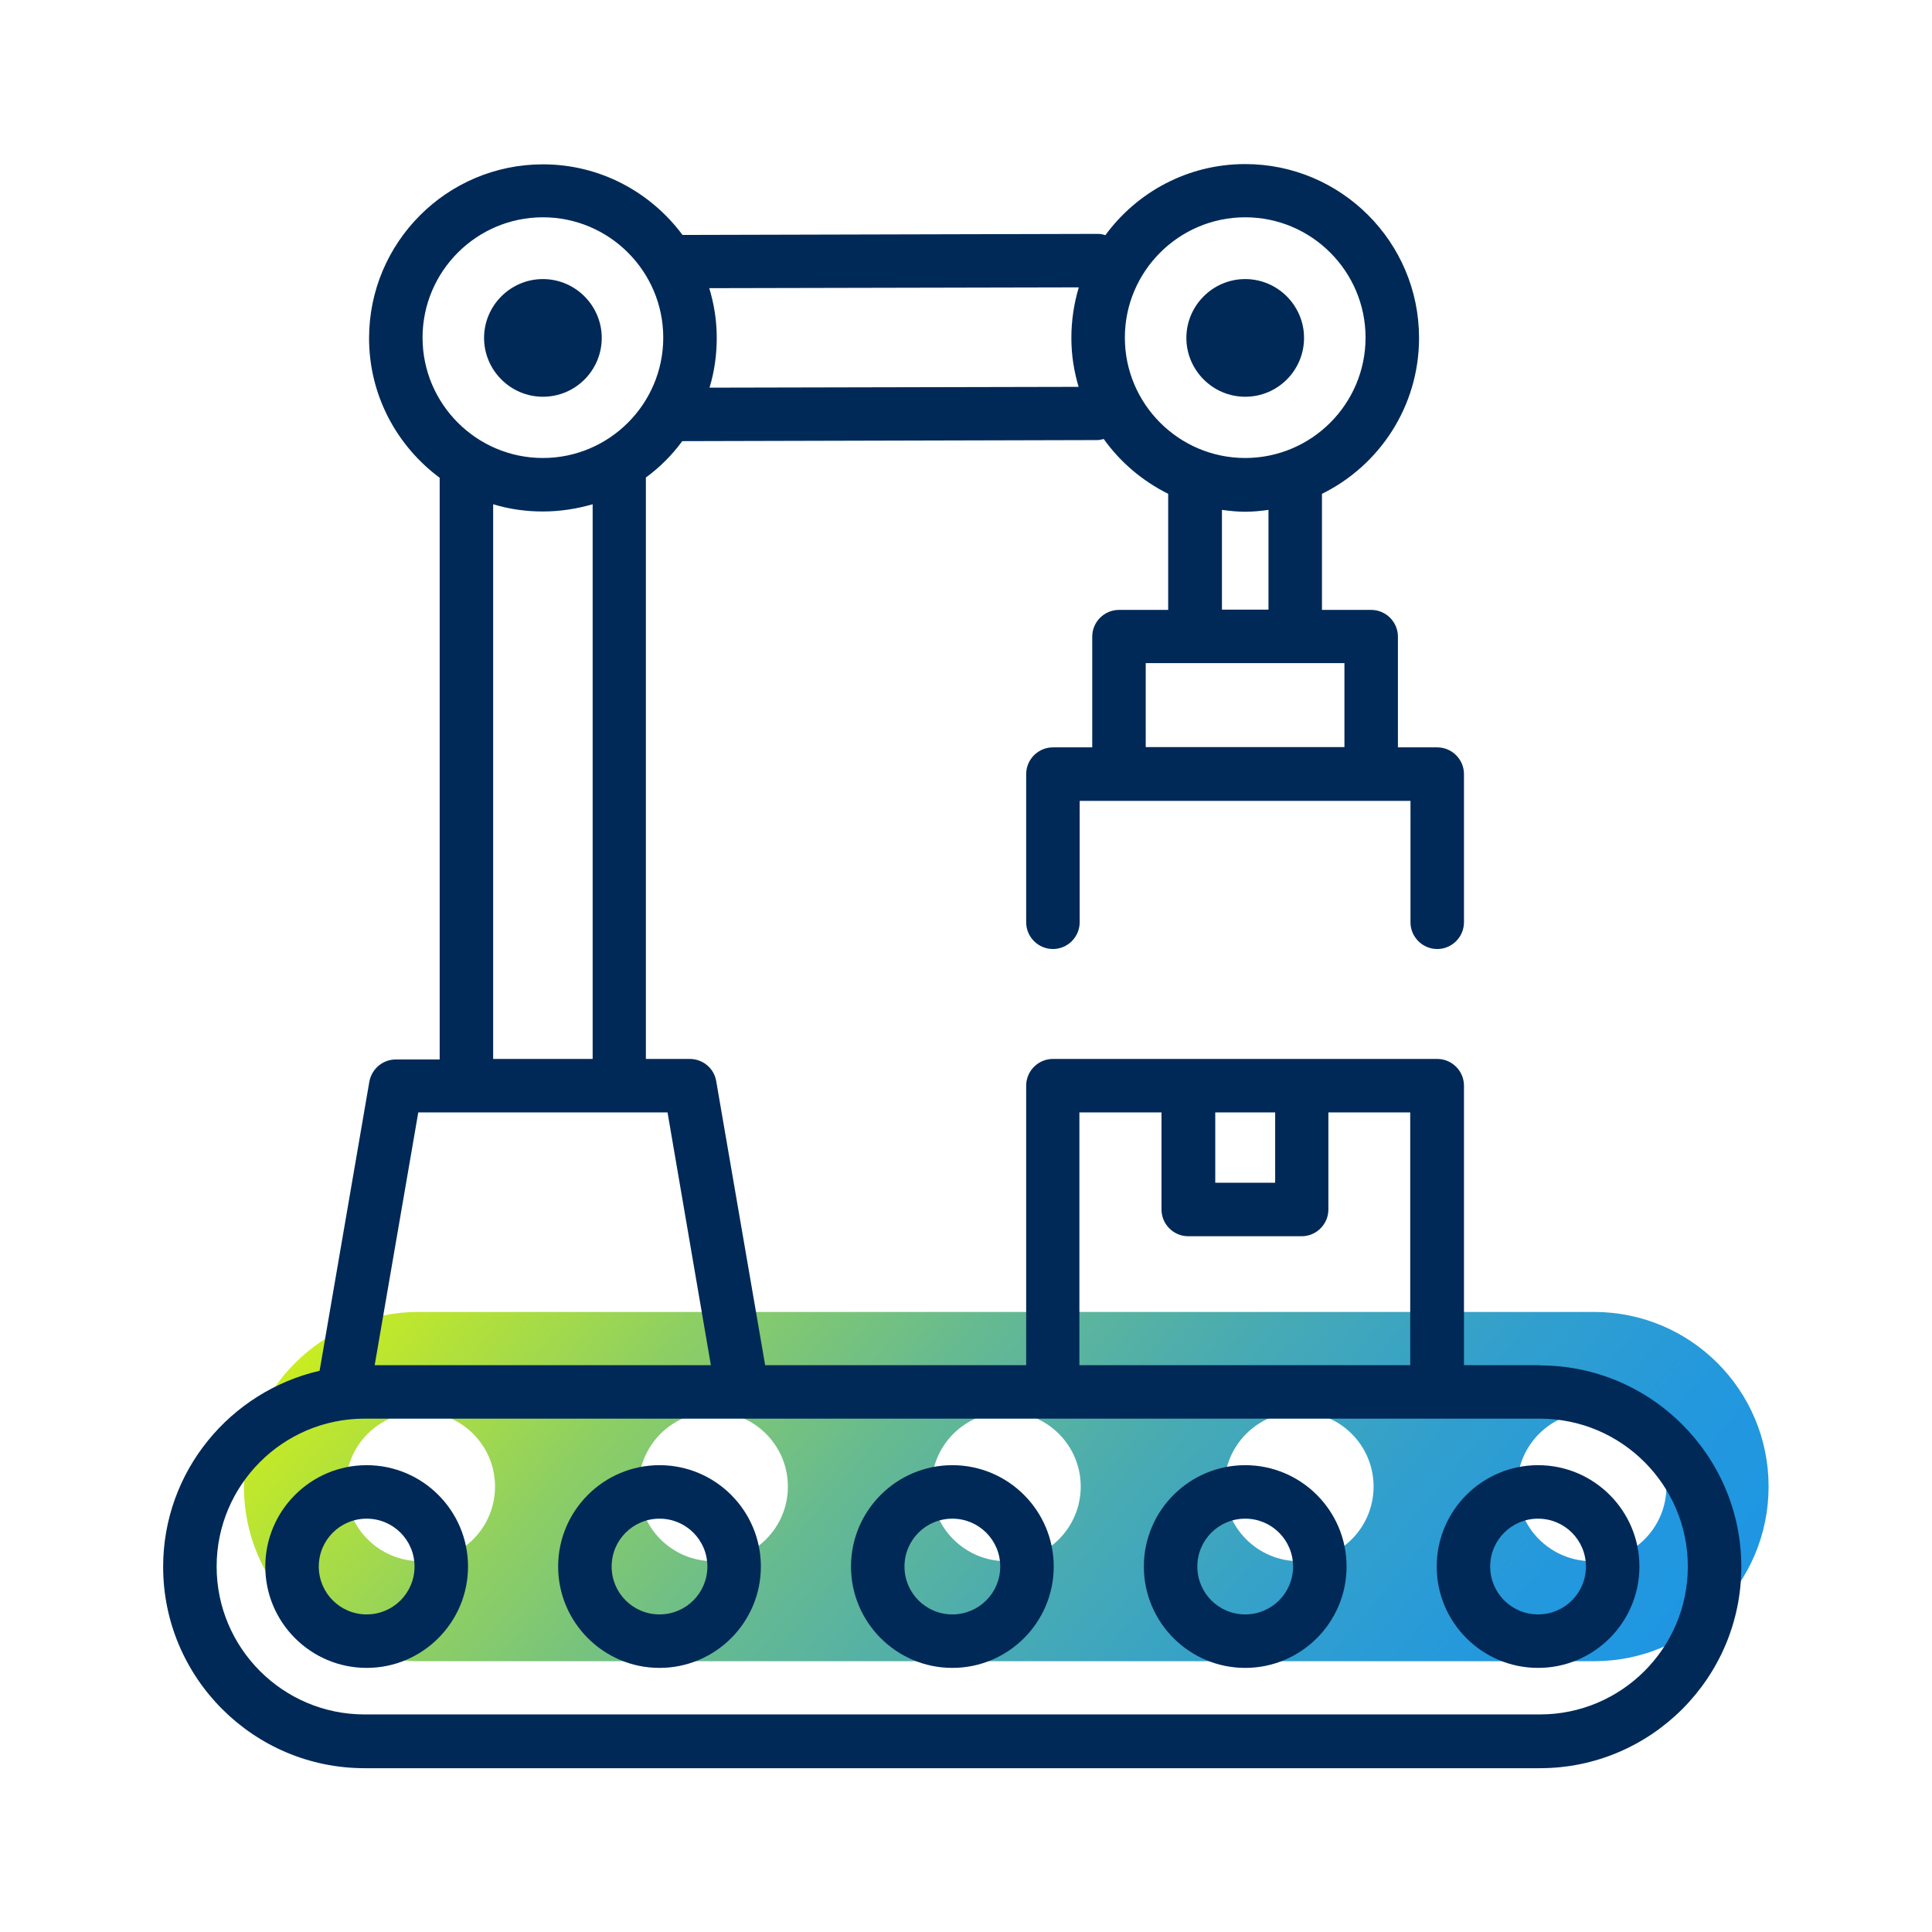
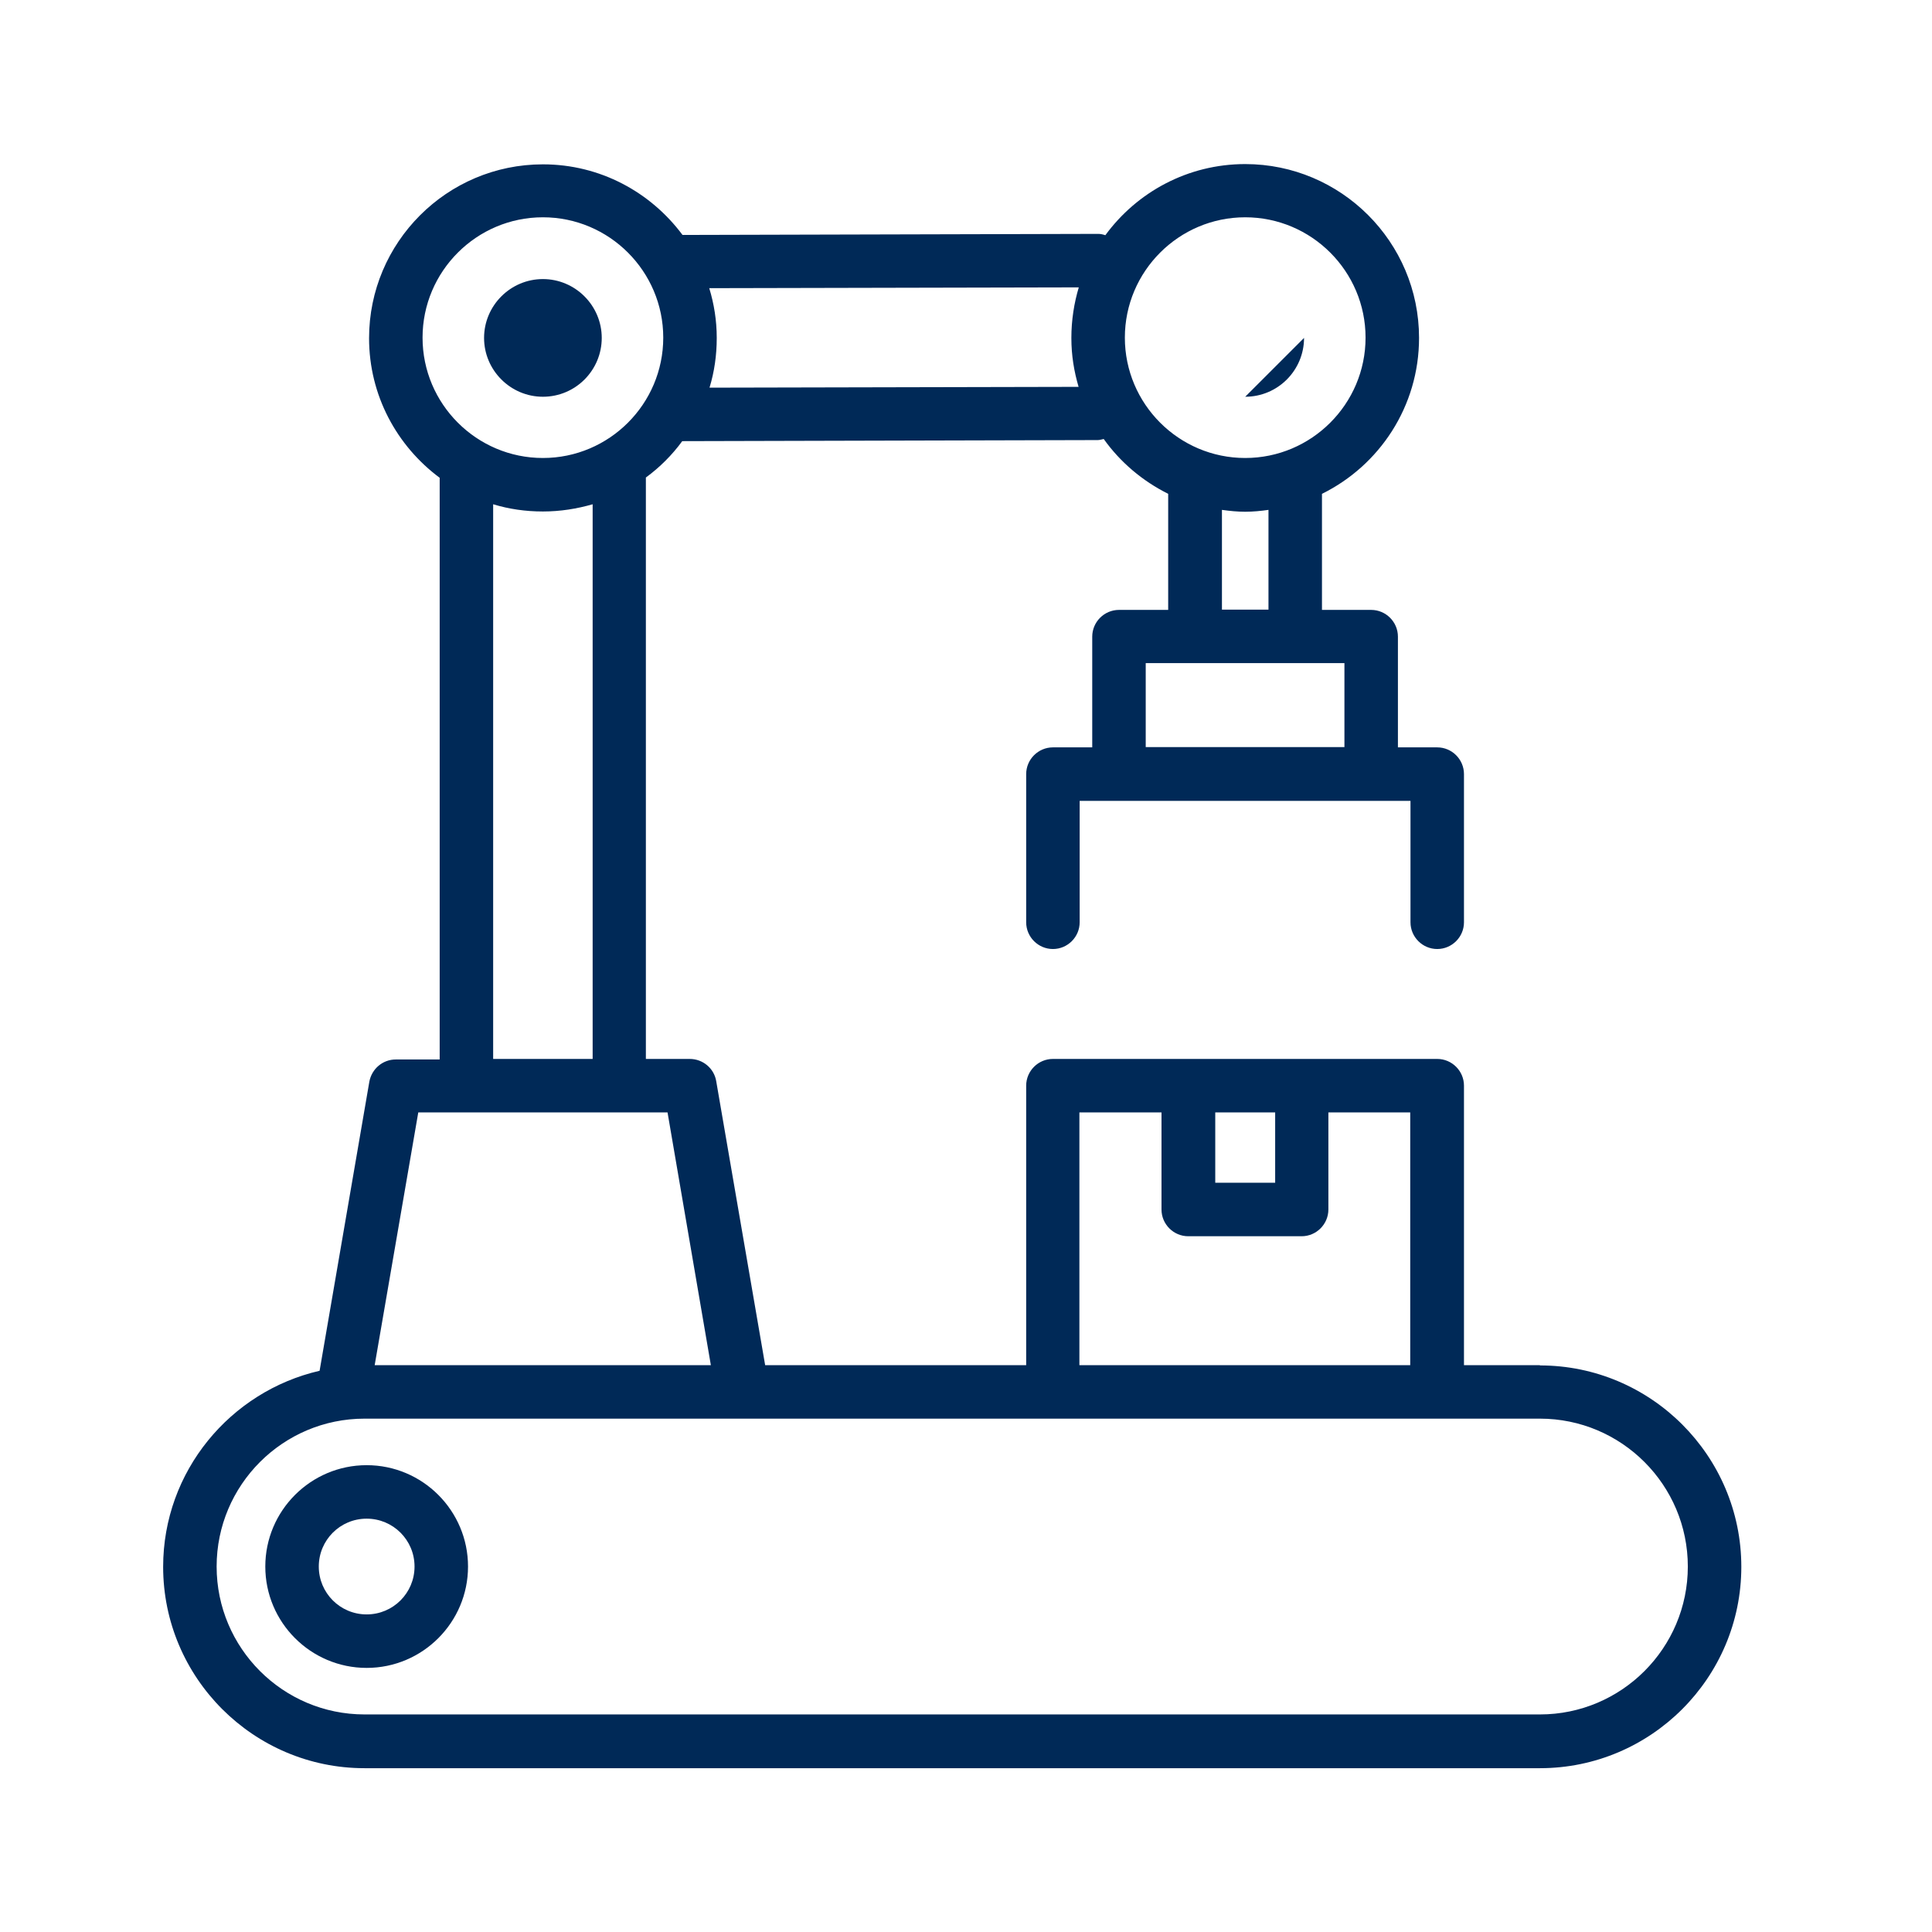
<svg xmlns="http://www.w3.org/2000/svg" id="icons" width="1in" height="1in" viewBox="0 0 72.24 71.99">
  <defs>
    <style>.cls-1{fill:#002957;}.cls-2{fill:url(#linear-gradient);}</style>
    <linearGradient id="linear-gradient" x1="55.53" y1="70.48" x2="19.73" y2="40.45" gradientUnits="userSpaceOnUse">
      <stop offset="0" stop-color="#1f96e3" />
      <stop offset=".12" stop-color="#2398dd" />
      <stop offset=".26" stop-color="#319fce" />
      <stop offset=".42" stop-color="#47aab4" />
      <stop offset=".6" stop-color="#66ba91" />
      <stop offset=".78" stop-color="#8ecf63" />
      <stop offset=".96" stop-color="#bfe72c" />
      <stop offset="1" stop-color="#c9ed21" />
    </linearGradient>
  </defs>
-   <path class="cls-2" d="m59.6,48.93H15.65c-3.61,0-6.53,2.92-6.53,6.53s2.92,6.53,6.53,6.53h43.95c3.61,0,6.53-2.92,6.53-6.53s-2.92-6.53-6.53-6.53Zm-43.88,9.32c-1.54,0-2.79-1.25-2.79-2.79s1.25-2.79,2.79-2.79,2.79,1.25,2.79,2.79-1.25,2.79-2.79,2.79Zm10.95,0c-1.54,0-2.79-1.25-2.79-2.79s1.25-2.79,2.79-2.79,2.79,1.25,2.79,2.79-1.25,2.79-2.79,2.79Zm10.95,0c-1.54,0-2.79-1.25-2.79-2.79s1.25-2.79,2.79-2.79,2.79,1.25,2.79,2.79-1.25,2.79-2.79,2.79Zm10.95,0c-1.54,0-2.79-1.25-2.79-2.79s1.25-2.79,2.79-2.79,2.79,1.25,2.79,2.79-1.25,2.79-2.79,2.79Zm10.95,0c-1.54,0-2.79-1.25-2.79-2.79s1.25-2.79,2.79-2.79,2.79,1.25,2.79,2.79-1.25,2.79-2.79,2.79Z" />
  <path class="cls-1" d="m57.58,50.92h-2.84v-10.45c0-.55-.45-1-1-1h-14.37c-.55,0-1,.45-1,1v10.45h-9.76l-1.83-10.62c-.08-.48-.5-.83-.99-.83h-1.64v-21.74c.52-.38.98-.84,1.36-1.36l15.54-.04c.08,0,.15-.03.22-.04.62.87,1.45,1.57,2.41,2.05v4.34h-1.84c-.55,0-1,.45-1,1v4.14h-1.47c-.55,0-1,.45-1,1v5.54c0,.55.45,1,1,1s1-.45,1-1v-4.54h12.37v4.54c0,.55.45,1,1,1s1-.45,1-1v-5.54c0-.55-.45-1-1-1h-1.47v-4.14c0-.55-.45-1-1-1h-1.84v-4.34c2.15-1.06,3.63-3.27,3.63-5.83,0-3.59-2.92-6.5-6.5-6.5-2.15,0-4.05,1.05-5.23,2.66-.09-.03-.17-.05-.27-.05h0l-15.54.04c-1.19-1.6-3.08-2.64-5.22-2.64-3.59,0-6.5,2.92-6.5,6.5,0,2.14,1.04,4.03,2.64,5.22v21.75h-1.64c-.49,0-.9.35-.99.83l-1.86,10.81c-3.34.77-5.85,3.76-5.85,7.33,0,4.15,3.38,7.53,7.53,7.53h43.95c4.15,0,7.53-3.38,7.53-7.53s-3.38-7.53-7.53-7.53Zm-9.9-9.45v2.63h-2.24v-2.63h2.24Zm-7.31,0h3.06v3.63c0,.55.45,1,1,1h4.24c.55,0,1-.45,1-1v-3.63h3.06v9.45h-12.37v-9.45Zm9.9-13.66h-7.43v-3.14h7.43v3.14Zm-2.84-5.14h-1.74v-3.73c.29.04.58.07.87.07s.59-.03.87-.07v3.73Zm-.87-14.67c2.48,0,4.5,2.02,4.5,4.5s-2.02,4.5-4.5,4.5-4.5-2.02-4.5-4.5,2.02-4.5,4.5-4.5Zm-6.22,2.61c-.18.6-.28,1.24-.28,1.9s.1,1.25.27,1.83l-13.8.03c.18-.59.27-1.21.27-1.86s-.1-1.27-.28-1.86l13.82-.03Zm-20.04-2.61c2.48,0,4.5,2.02,4.5,4.5s-2.02,4.5-4.5,4.5-4.5-2.02-4.5-4.5,2.02-4.5,4.5-4.5Zm-1.86,10.73c.59.18,1.21.27,1.86.27s1.27-.1,1.86-.27v20.74h-3.72v-20.74Zm-2.8,22.74h9.32l1.62,9.45h-12.57l1.63-9.45Zm41.95,22.51H13.63c-3.05,0-5.53-2.48-5.53-5.53s2.48-5.53,5.53-5.53h43.95c3.05,0,5.53,2.48,5.53,5.53s-2.48,5.53-5.53,5.53Z" />
  <path class="cls-1" d="m13.71,54.66c-2.09,0-3.79,1.7-3.79,3.79s1.7,3.79,3.79,3.79,3.79-1.7,3.79-3.79-1.7-3.79-3.79-3.79Zm0,5.58c-.99,0-1.79-.8-1.79-1.79s.8-1.79,1.79-1.79,1.79.8,1.79,1.79-.8,1.79-1.79,1.79Z" />
-   <path class="cls-1" d="m57.51,54.66c-2.09,0-3.79,1.7-3.79,3.79s1.7,3.79,3.79,3.79,3.79-1.7,3.79-3.79-1.7-3.79-3.79-3.79Zm0,5.58c-.99,0-1.79-.8-1.79-1.79s.8-1.79,1.79-1.79,1.79.8,1.79,1.79-.8,1.79-1.79,1.79Z" />
-   <path class="cls-1" d="m46.56,54.66c-2.09,0-3.79,1.7-3.79,3.79s1.7,3.79,3.79,3.79,3.79-1.7,3.79-3.79-1.7-3.79-3.79-3.79Zm0,5.58c-.99,0-1.79-.8-1.79-1.79s.8-1.79,1.79-1.79,1.79.8,1.79,1.79-.8,1.79-1.79,1.79Z" />
-   <path class="cls-1" d="m35.61,54.66c-2.09,0-3.79,1.7-3.79,3.79s1.7,3.79,3.79,3.79,3.79-1.7,3.79-3.79-1.7-3.79-3.79-3.79Zm0,5.58c-.99,0-1.79-.8-1.79-1.79s.8-1.79,1.79-1.79,1.79.8,1.79,1.79-.8,1.79-1.79,1.79Z" />
-   <path class="cls-1" d="m24.66,54.66c-2.09,0-3.79,1.7-3.79,3.79s1.7,3.79,3.79,3.79,3.79-1.7,3.79-3.79-1.7-3.79-3.79-3.79Zm0,5.58c-.99,0-1.79-.8-1.79-1.79s.8-1.79,1.79-1.79,1.79.8,1.79,1.79-.8,1.79-1.79,1.79Z" />
  <path class="cls-1" d="m20.3,14.71c1.22,0,2.2-.99,2.2-2.2s-.99-2.2-2.2-2.2-2.2.99-2.2,2.2.99,2.2,2.2,2.2Z" />
-   <path class="cls-1" d="m46.56,14.71c1.22,0,2.2-.99,2.2-2.2s-.99-2.2-2.2-2.2-2.2.99-2.2,2.2.99,2.2,2.2,2.2Z" />
+   <path class="cls-1" d="m46.56,14.71c1.22,0,2.2-.99,2.2-2.2Z" />
</svg>